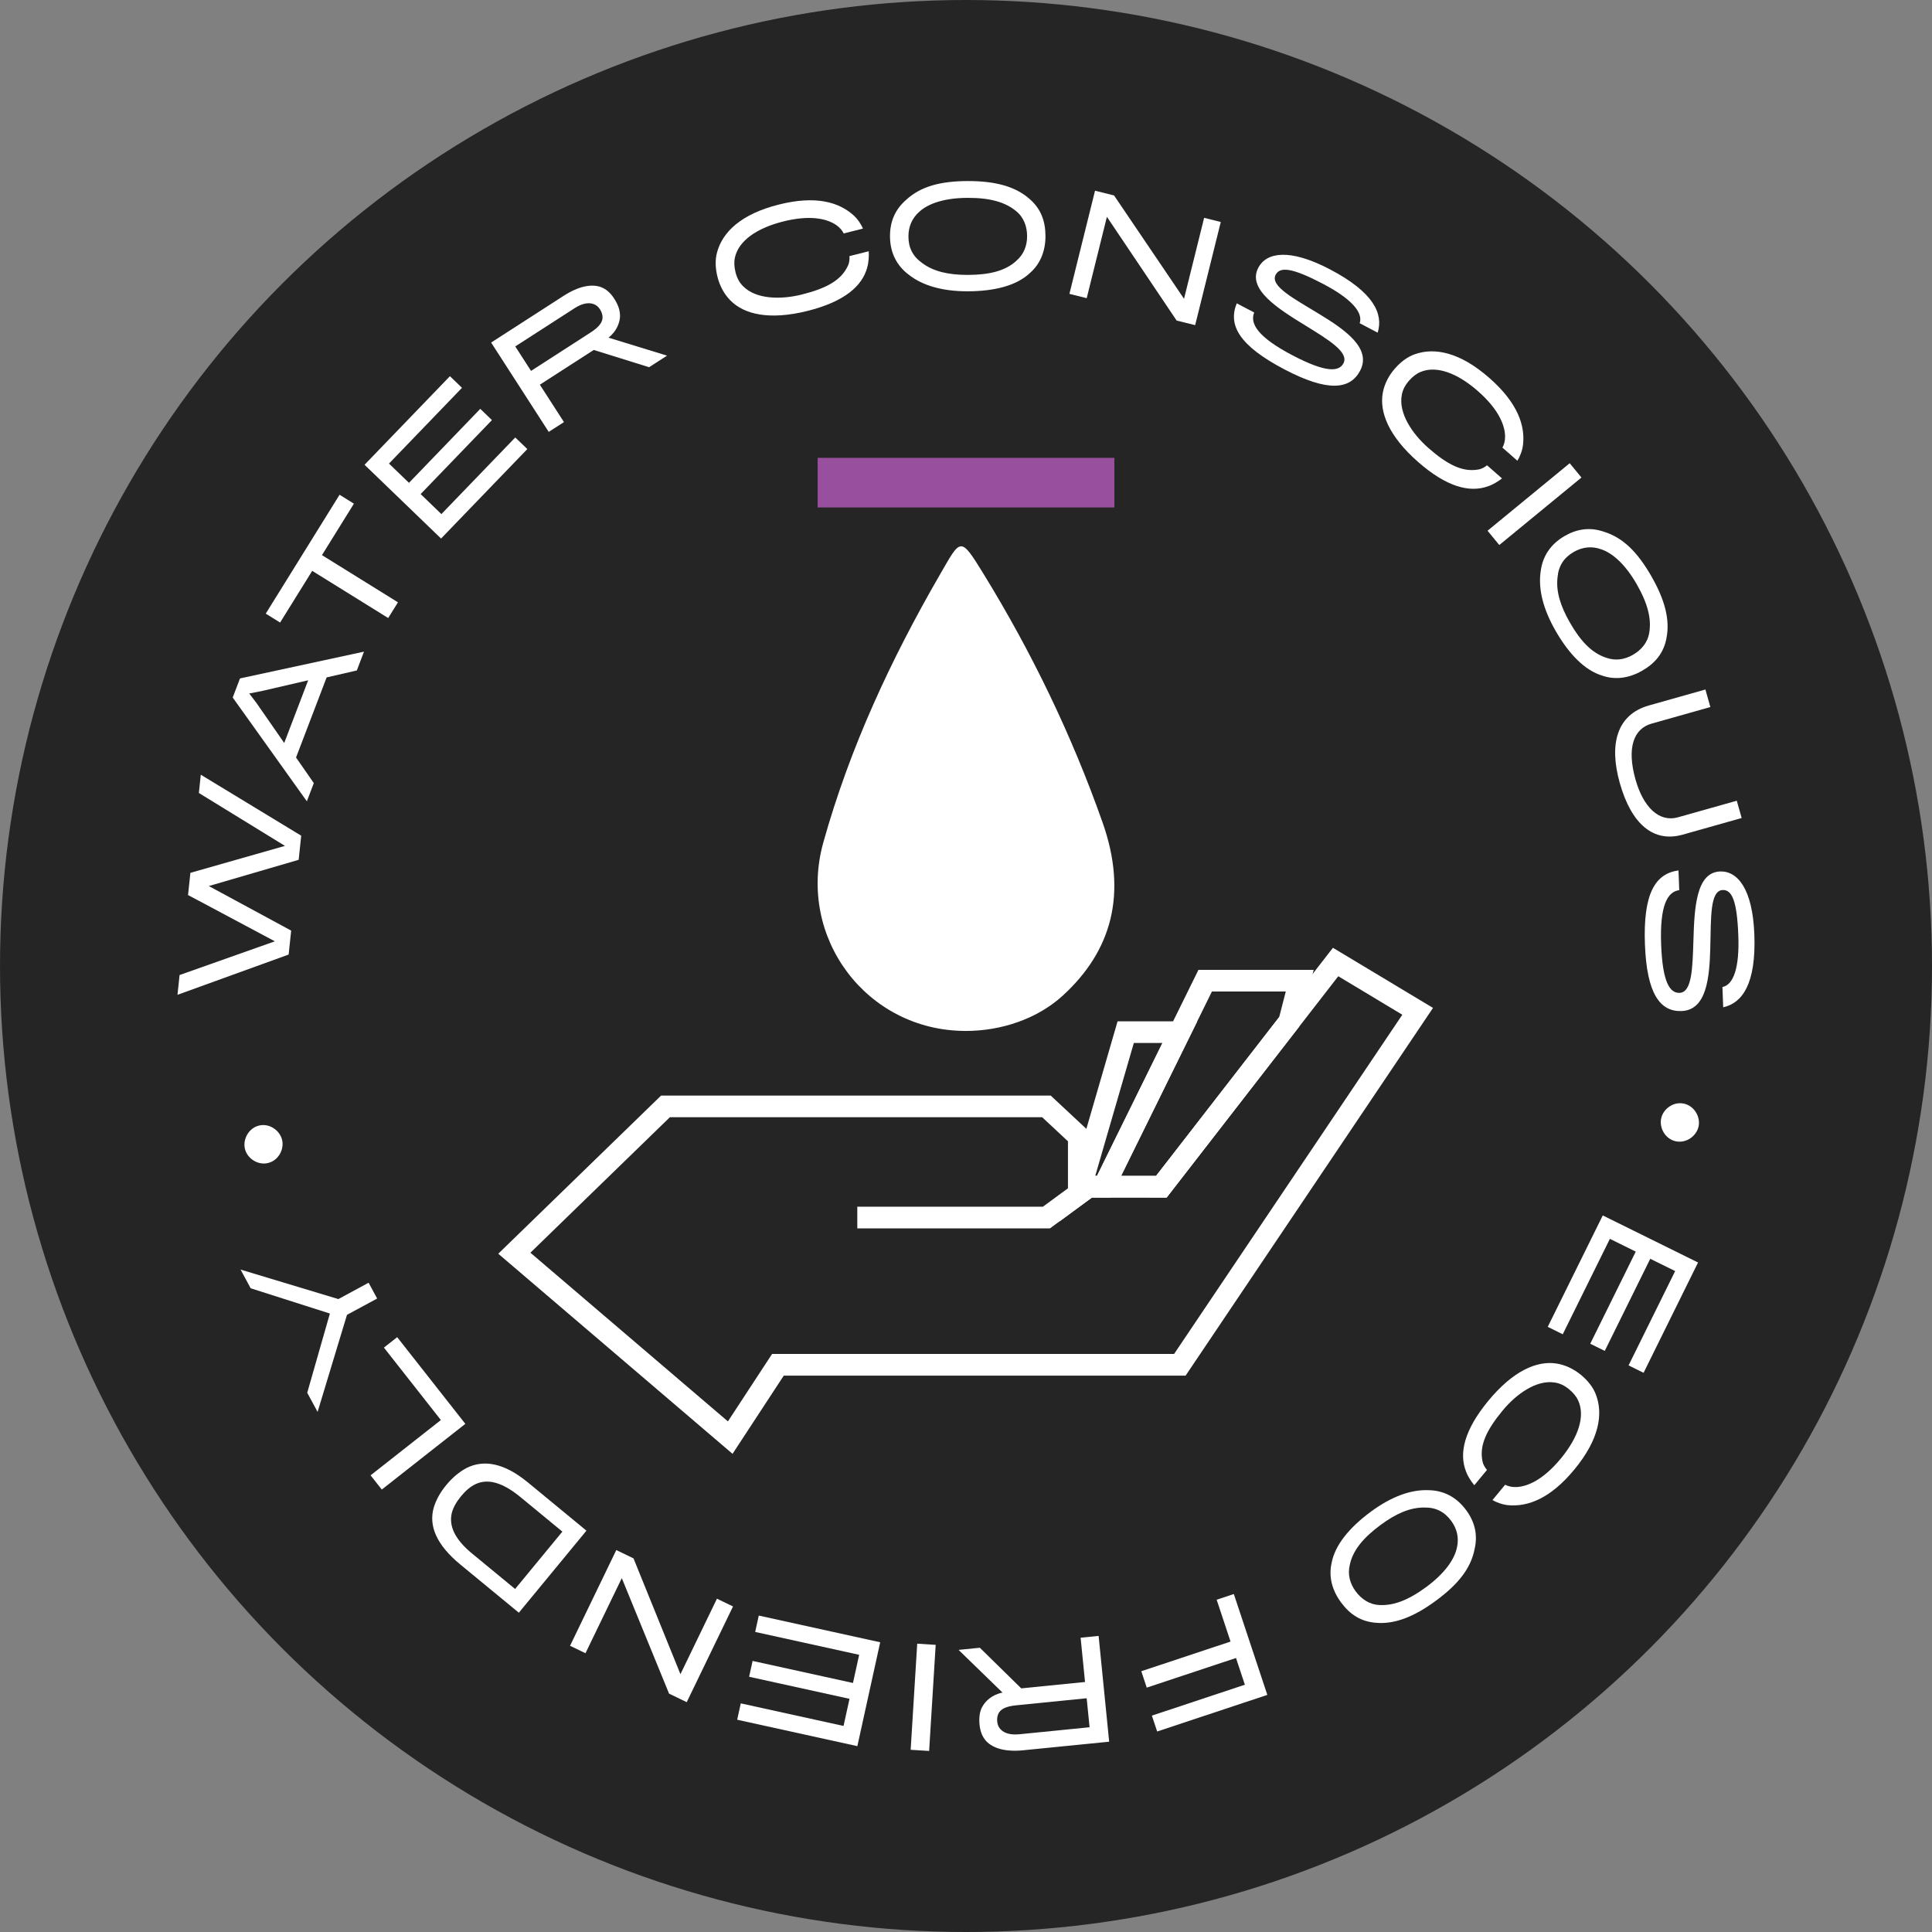
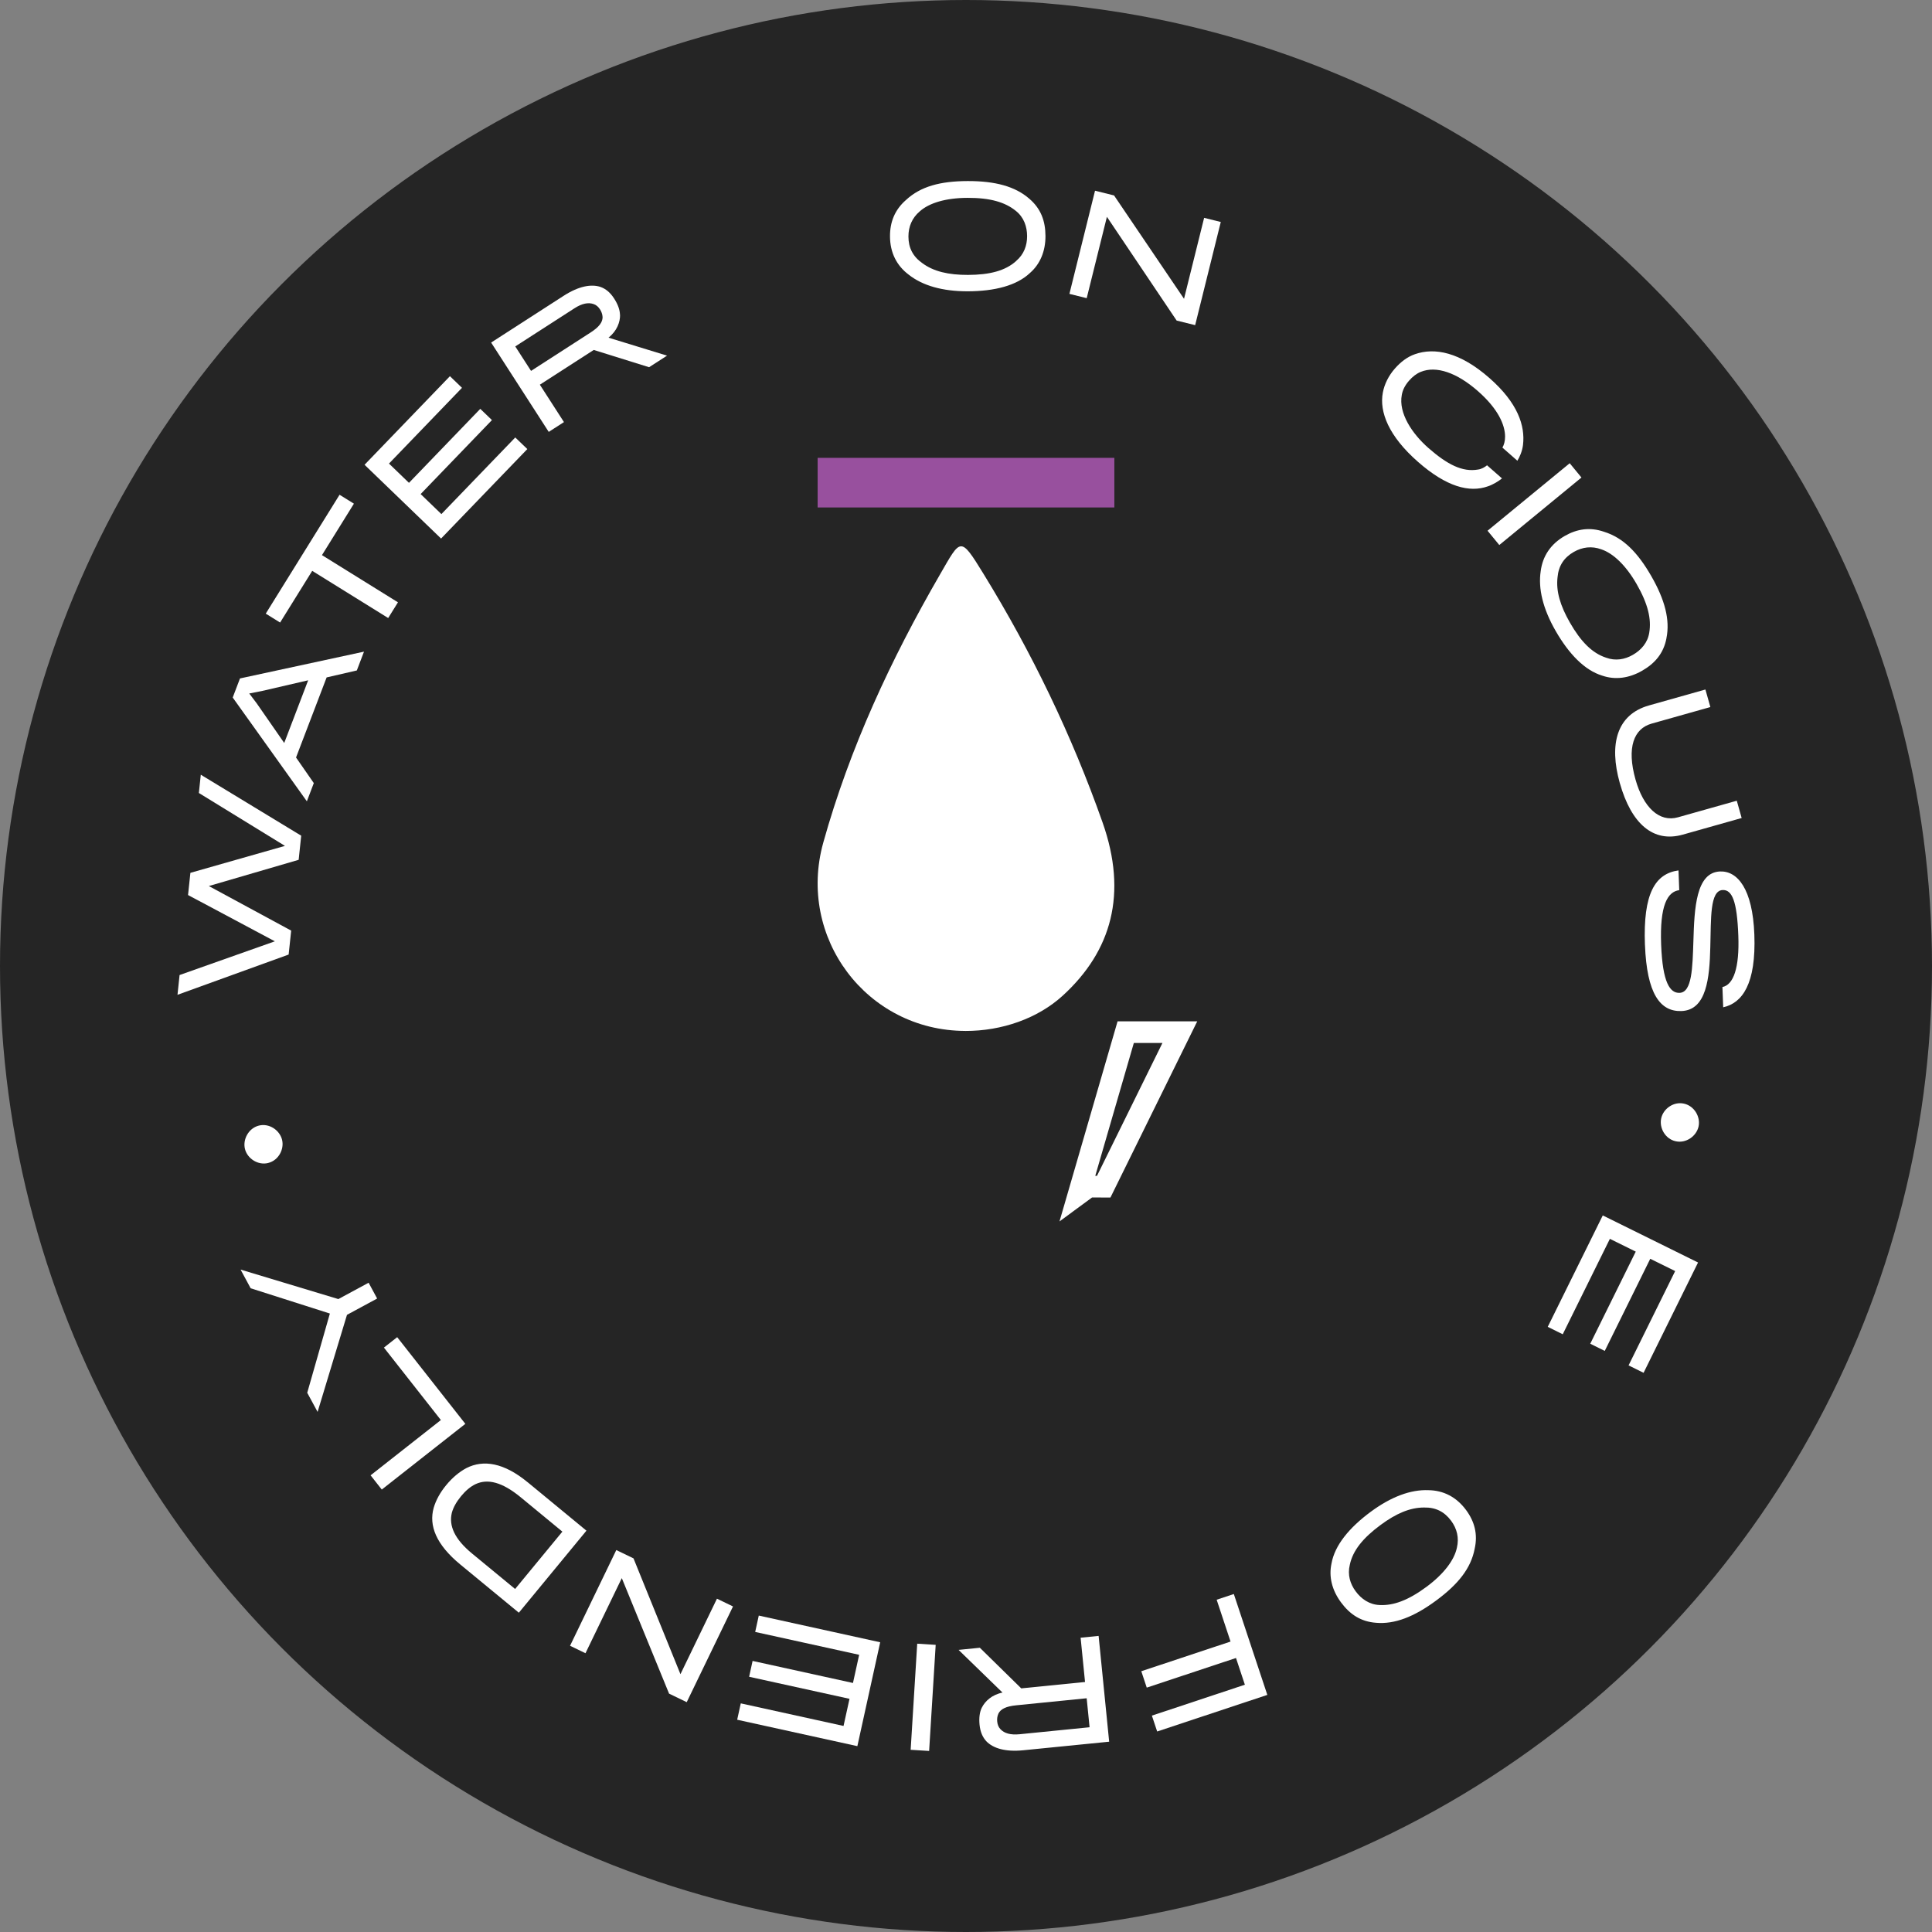
<svg xmlns="http://www.w3.org/2000/svg" id="Layer_2" viewBox="0 0 624.56 624.56">
  <rect x="0" y="0" width="624.56" height="624.56" fill="#808080" stroke="none" />
  <defs>
    <style>.cls-1{fill:none;stroke:#fff;stroke-miterlimit:10;stroke-width:7px;}.cls-2{fill:#252525;}.cls-2,.cls-3,.cls-4{stroke-width:0px;}.cls-3{fill:#98509e;}.cls-4{fill:#fff;}</style>
  </defs>
  <g id="Layer_1-2">
    <circle class="cls-2" cx="312.28" cy="312.28" r="312.28" />
    <path class="cls-4" d="M312.03,333.27c-31.92-.09-54.45-30.25-45.88-60.91,8.57-30.67,21.88-59.26,37.73-86.66,6.74-11.66,6.49-12.51,14.06-.19,15.62,25.41,28.55,52.18,38.49,80.37,8.14,23.08,2.91,41.53-12.84,55.95-8.08,7.39-19.67,11.48-31.57,11.45Z" />
    <path class="cls-4" d="M97.37,270.16l-.82,7.79-29.04,8.48,26.62,14.41-.82,7.74-35.93,13.01.67-6.39,30.8-10.9-28.06-14.96.76-7.18,30.57-8.71-27.83-17.1.62-5.91,32.47,19.72Z" />
    <path class="cls-4" d="M101.44,253.16l-2.24,5.88-23.97-33.55,2.35-6.17,40.09-8.66-2.32,6.08-9.76,2.25-9.89,25.89,5.74,8.27ZM84.49,223.42l-3.92.76,2.41,3.18,8.9,12.82,7.74-20.26-15.13,3.5Z" />
    <path class="cls-4" d="M104.09,179.46l24.56,15.25-3.16,5.08-24.56-15.25-10.38,16.71-4.64-2.88,23.86-38.43,4.64,2.88-10.33,16.64Z" />
    <path class="cls-4" d="M142.59,174.1l-24.74-23.85,27.6-28.64,3.9,3.76-23.6,24.49,6.46,6.23,23.05-23.92,3.77,3.63-23.05,23.92,6.71,6.47,23.88-24.77,3.9,3.75-27.88,28.92Z" />
    <path class="cls-4" d="M200.45,101.78c.04,2.33-1,5.2-3.73,7.38l18.92,5.81-5.81,3.74-17.89-5.58-17.42,11.23,7.79,12.09-4.92,3.17-18.62-28.88,23.44-15.11c4.95-3.19,8.98-3.85,11.92-2.87,1.71.62,3.15,1.79,4.43,3.79,1.14,1.78,1.84,3.58,1.86,5.24ZM191.93,98.31c-1.71-.62-3.77-.24-6.24,1.36l-19.12,12.32,5.1,7.91,19.26-12.42c2.77-1.79,3.87-3.33,3.87-4.96-.05-.96-.38-1.8-.83-2.5-.52-.81-1.16-1.4-2.05-1.72Z" />
-     <path class="cls-4" d="M280.35,86.48c-1.65,6.08-7.48,11.08-19.35,14.04-12.21,3.05-20.4,1.15-24.89-3.4-1.94-1.96-3.42-4.59-4.18-7.66-.69-2.78-.79-5.52-.12-7.91,1.77-6.52,7.71-12.36,20.04-15.44,11.83-2.96,19.26-.78,23.98,3.4,1.52,1.35,2.67,3.23,3.14,4.39l-6.23,1.56c-.47-.97-1.25-1.91-2.45-2.74-3.12-2.12-8.61-3.25-17.07-1.13-8.75,2.19-14.47,6.34-15.64,11.66-.32,1.44-.25,3.01.19,4.76.47,1.88,1.3,3.39,2.44,4.51,4.19,4.26,12.21,4.39,18.95,2.7,7.94-1.98,12.78-4.6,14.92-9.26.52-.99.6-2.33.52-3.17l6.23-1.56c.12,1.38,0,3.63-.5,5.25Z" />
    <path class="cls-4" d="M332.74,64.24c3.75,3.2,5.21,7.2,5.23,12.04.02,4.88-1.69,9.07-5.03,11.98-4.3,4.06-11.38,5.88-20.05,5.91-8.23.02-14.7-1.85-19.16-5.4-3.84-2.89-6-7.07-6.02-12.39-.01-4.58,1.52-8.54,5.16-11.72,4.74-4.41,11.12-6.1,19.96-6.13,8.84-.02,15.36,1.72,19.91,5.71ZM328.53,84.32c2.46-2.08,3.51-4.94,3.5-7.97,0-3.08-1.03-6.11-3.63-8.17-3.44-2.81-8.28-4.25-15.63-4.22-6.95.02-12.36,1.62-15.43,4.36-2.5,2.12-3.68,4.94-3.67,8.15,0,3.61,1.43,6.46,4.51,8.61,3.62,2.67,8.37,3.8,14.71,3.79,7-.02,12.1-1.31,15.65-4.53Z" />
    <path class="cls-4" d="M380.37,103.62l-22.54-33.53-6.53,26.3-5.59-1.39,8.28-33.35,6.15,1.53,22.62,33.41,6.5-26.17,5.38,1.34-8.28,33.35-5.98-1.48Z" />
-     <path class="cls-4" d="M415.27,119.44c-14.73-7.73-18.32-14.33-15.47-21.38l5.65,2.96c-1.45,3.51,1.03,7.89,12.37,13.84,10.95,5.74,15.05,5.31,16.48,2.58,1.88-3.59-4.97-7.68-12.36-12.25-8.99-5.51-18.79-11.74-15.17-18.64,2.62-4.99,10.08-6.34,23.18.53,14.14,7.42,17.3,14.39,15.41,20.46l-5.81-3.05c1.15-3.42-2.54-7.84-11.86-12.73-9.9-5.19-13.88-5.64-15.3-2.95-1.94,3.7,6.09,7.81,14.06,12.69,8.52,5.17,17.01,11.16,13.24,18.33-3.23,6.16-10.49,6.92-24.44-.4Z" />
    <path class="cls-4" d="M480.95,157.23c-5.94,2.1-13.36.15-22.55-7.92-9.46-8.3-12.55-16.12-11.37-22.4.51-2.71,1.83-5.42,3.92-7.8,1.89-2.15,4.09-3.79,6.44-4.6,6.37-2.25,14.55-.69,24.1,7.7,9.16,8.04,11.6,15.4,10.85,21.65-.24,2.01-1.14,4.03-1.82,5.08l-4.83-4.24c.53-.94.86-2.11.86-3.58-.03-3.77-2.23-8.93-8.78-14.68-6.78-5.95-13.45-8.29-18.49-6.22-1.37.56-2.61,1.51-3.8,2.87-1.28,1.46-2.05,3-2.32,4.58-1.12,5.87,3.34,12.53,8.56,17.12,6.15,5.4,11.05,7.89,16.1,7,1.11-.13,2.25-.83,2.9-1.37l4.83,4.24c-1.07.88-2.98,2.06-4.6,2.57Z" />
    <path class="cls-4" d="M480.88,171.57l26.56-21.82,3.8,4.62-26.56,21.82-3.8-4.62Z" />
    <path class="cls-4" d="M538.72,206.32c-.92,4.84-3.67,8.1-7.87,10.51-4.23,2.43-8.71,3.03-12.9,1.58-5.66-1.72-10.75-6.96-15.07-14.48-4.1-7.13-5.68-13.68-4.81-19.31.61-4.77,3.16-8.72,7.78-11.37,3.97-2.28,8.17-2.92,12.73-1.33,6.18,1.93,10.81,6.63,15.22,14.29s6.12,14.19,4.91,20.11ZM519.2,212.61c3.02,1.11,6.03.6,8.66-.92,2.67-1.53,4.8-3.92,5.3-7.2.73-4.38-.42-9.3-4.08-15.67-3.46-6.03-7.53-9.93-11.43-11.24-3.08-1.12-6.11-.75-8.9.85-3.13,1.8-4.91,4.44-5.24,8.19-.53,4.46.85,9.15,4,14.65,3.48,6.07,7.13,9.85,11.69,11.34Z" />
    <path class="cls-4" d="M523.64,253.16c-3.57-12.66-.95-22.18,9.42-25.11,1.06-.3,18.25-5.15,18.25-5.15l1.6,5.67s-18.72,5.28-19.01,5.36c-5.68,1.6-8.13,7.64-5.18,18.1,2.51,8.89,7.62,13.9,13.72,12.18.25-.07,19.01-5.36,19.01-5.36l1.58,5.59s-18.13,5.11-19.06,5.38c-9.44,2.66-16.58-3.37-20.33-16.67Z" />
    <path class="cls-4" d="M531.76,305.44c-.63-16.62,3.31-23.02,10.85-24.06l.24,6.38c-3.77.5-6.34,4.82-5.85,17.62.47,12.36,2.88,15.7,5.96,15.58,4.05-.15,4.18-8.13,4.47-16.81.31-10.54.83-22.14,8.62-22.43,5.63-.21,10.52,5.59,11.08,20.37.6,15.96-3.87,22.16-10.07,23.54l-.25-6.55c3.54-.71,5.54-6.11,5.14-16.62-.42-11.17-2.02-14.85-5.05-14.74-4.18.16-3.75,9.17-4.01,18.51-.24,9.96-1.21,20.3-9.3,20.61-6.95.26-11.22-5.65-11.82-21.39Z" />
    <path class="cls-4" d="M544.36,356.77c3.4.74,5.41,4.33,4.74,7.38-.67,3.1-3.99,5.53-7.39,4.79-3.4-.74-5.37-4.32-4.69-7.42.66-3.05,3.94-5.49,7.34-4.75Z" />
    <path class="cls-4" d="M518.12,392.91l30.81,15.22-17.61,35.66-4.85-2.4,15.06-30.49-8.05-3.97-14.71,29.78-4.69-2.32,14.71-29.78-8.36-4.13-15.24,30.85-4.85-2.4,17.79-36.02Z" />
-     <path class="cls-4" d="M473.9,475.63c-2.28-5.88-.56-13.35,7.23-22.79,8.01-9.71,15.73-13.04,22.04-12.05,2.73.43,5.47,1.67,7.92,3.68,2.2,1.82,3.91,3.97,4.79,6.29,2.45,6.3,1.14,14.52-6.96,24.32-7.76,9.4-15.04,12.06-21.31,11.51-2.02-.18-4.07-1.02-5.13-1.67l4.09-4.95c.96.5,2.14.8,3.6.75,3.77-.14,8.86-2.5,14.4-9.22,5.74-6.96,7.88-13.69,5.65-18.67-.6-1.35-1.59-2.57-2.98-3.72-1.49-1.23-3.06-1.96-4.65-2.18-5.9-.94-12.43,3.72-16.85,9.08-5.21,6.31-7.55,11.29-6.5,16.31.17,1.11.9,2.23,1.46,2.86l-4.09,4.95c-.91-1.04-2.16-2.92-2.71-4.52Z" />
    <path class="cls-4" d="M444.84,524.6c-4.92-.36-8.47-2.72-11.34-6.61-2.9-3.93-4.01-8.31-3.05-12.63,1.06-5.82,5.68-11.48,12.66-16.64,6.62-4.89,12.94-7.22,18.64-6.99,4.81.06,9.02,2.14,12.19,6.42,2.72,3.68,3.84,7.78,2.78,12.5-1.21,6.36-5.34,11.5-12.46,16.76-7.11,5.26-13.4,7.71-19.42,7.19ZM436.34,505.92c-.75,3.13.1,6.06,1.9,8.5,1.83,2.48,4.45,4.32,7.77,4.44,4.43.22,9.19-1.49,15.1-5.86,5.59-4.13,9-8.62,9.86-12.65.76-3.19.04-6.16-1.87-8.74-2.15-2.9-4.98-4.36-8.74-4.27-4.5-.01-9,1.89-14.09,5.66-5.62,4.16-8.97,8.22-9.93,12.92Z" />
    <path class="cls-4" d="M402.43,544.62l-2.87-8.64-28.85,9.58-1.76-5.3,28.85-9.59-4.49-13.53,5.55-1.84,10.83,32.61-35.61,11.83-1.71-5.13,30.06-9.99Z" />
    <path class="cls-4" d="M317.4,552.03c1.03-2.09,3.25-4.17,6.68-4.87l-14.2-13.8,6.88-.69,13.38,13.13,20.62-2.06-1.43-14.32,5.82-.58,3.41,34.2-27.76,2.77c-5.87.59-9.75-.66-11.92-2.88-1.24-1.34-1.98-3.03-2.22-5.39-.21-2.1,0-4.03.73-5.51ZM323.41,558.99c1.24,1.34,3.24,1.93,6.18,1.64l22.64-2.26-.94-9.37-22.81,2.28c-3.28.33-4.97,1.2-5.71,2.65-.4.88-.49,1.77-.4,2.61.1.96.4,1.77,1.04,2.46Z" />
    <path class="cls-4" d="M302.48,531.73l-2.12,34.3-5.97-.37,2.12-34.3,5.97.37Z" />
    <path class="cls-4" d="M284.54,530.91l-7.38,33.57-38.85-8.54,1.16-5.29,33.22,7.3,1.93-8.77-32.45-7.13,1.12-5.12,32.45,7.13,2-9.11-33.61-7.39,1.16-5.29,39.24,8.63Z" />
    <path class="cls-4" d="M204.79,503.77l15.18,37.44,11.8-24.4,5.19,2.51-14.96,30.94-5.71-2.76-15.28-37.34-11.74,24.28-4.99-2.41,14.95-30.94,5.55,2.68Z" />
    <path class="cls-4" d="M170.6,479.18l18.98,15.64-21.85,26.52-18.92-15.58c-7.84-6.46-10.22-12.58-8.61-18.33.73-2.48,2.06-4.92,4.04-7.33,1.99-2.41,4.21-4.28,6.53-5.51,5.51-2.81,12.15-1.74,19.82,4.59ZM149.03,483.7c-1.48,1.8-2.47,3.55-2.96,5.32-1.03,4.22.89,8.54,6.56,13.21l13.89,11.44,15.28-18.54-13.48-11.11c-6.01-4.95-10.68-6.06-14.57-4.25-1.67.79-3.23,2.12-4.72,3.92Z" />
    <path class="cls-4" d="M150.43,460.29l-27.01,21.24-3.62-4.6,22.72-17.87-18.41-23.42,4.29-3.37,22.03,28.02Z" />
    <path class="cls-4" d="M109.37,419.96l9.79-5.29,2.76,5.11-9.75,5.27-9.5,31.38-3.35-6.19,7.32-25.61-25.61-8.17-3.26-6.04,31.6,9.53Z" />
    <path class="cls-4" d="M86.71,375.96c-3.37.84-6.77-1.48-7.52-4.52-.77-3.07,1.13-6.72,4.5-7.57,3.37-.84,6.72,1.5,7.49,4.57.76,3.03-1.1,6.67-4.47,7.51Z" />
    <rect class="cls-3" x="264.32" y="148.01" width="95.92" height="16.04" />
-     <polyline class="cls-1" points="277.14 393.6 338.28 393.6 351.88 383.61 375.43 383.64 431.76 310.99 458.29 326.93 381.41 441.2 251.48 441.2 236.06 464.74 166.27 405.13 215.13 357.67 338.28 357.67 348.74 367.42 348.74 385.92" />
-     <polygon class="cls-1" points="389.6 317.03 420.17 317.03 416.74 330.36 375.43 383.64 356.8 383.62 389.6 317.03" />
    <polygon class="cls-1" points="363.91 333.66 381.41 333.66 356.8 383.62 351.88 383.61 348.74 385.92 363.91 333.66" />
  </g>
</svg>